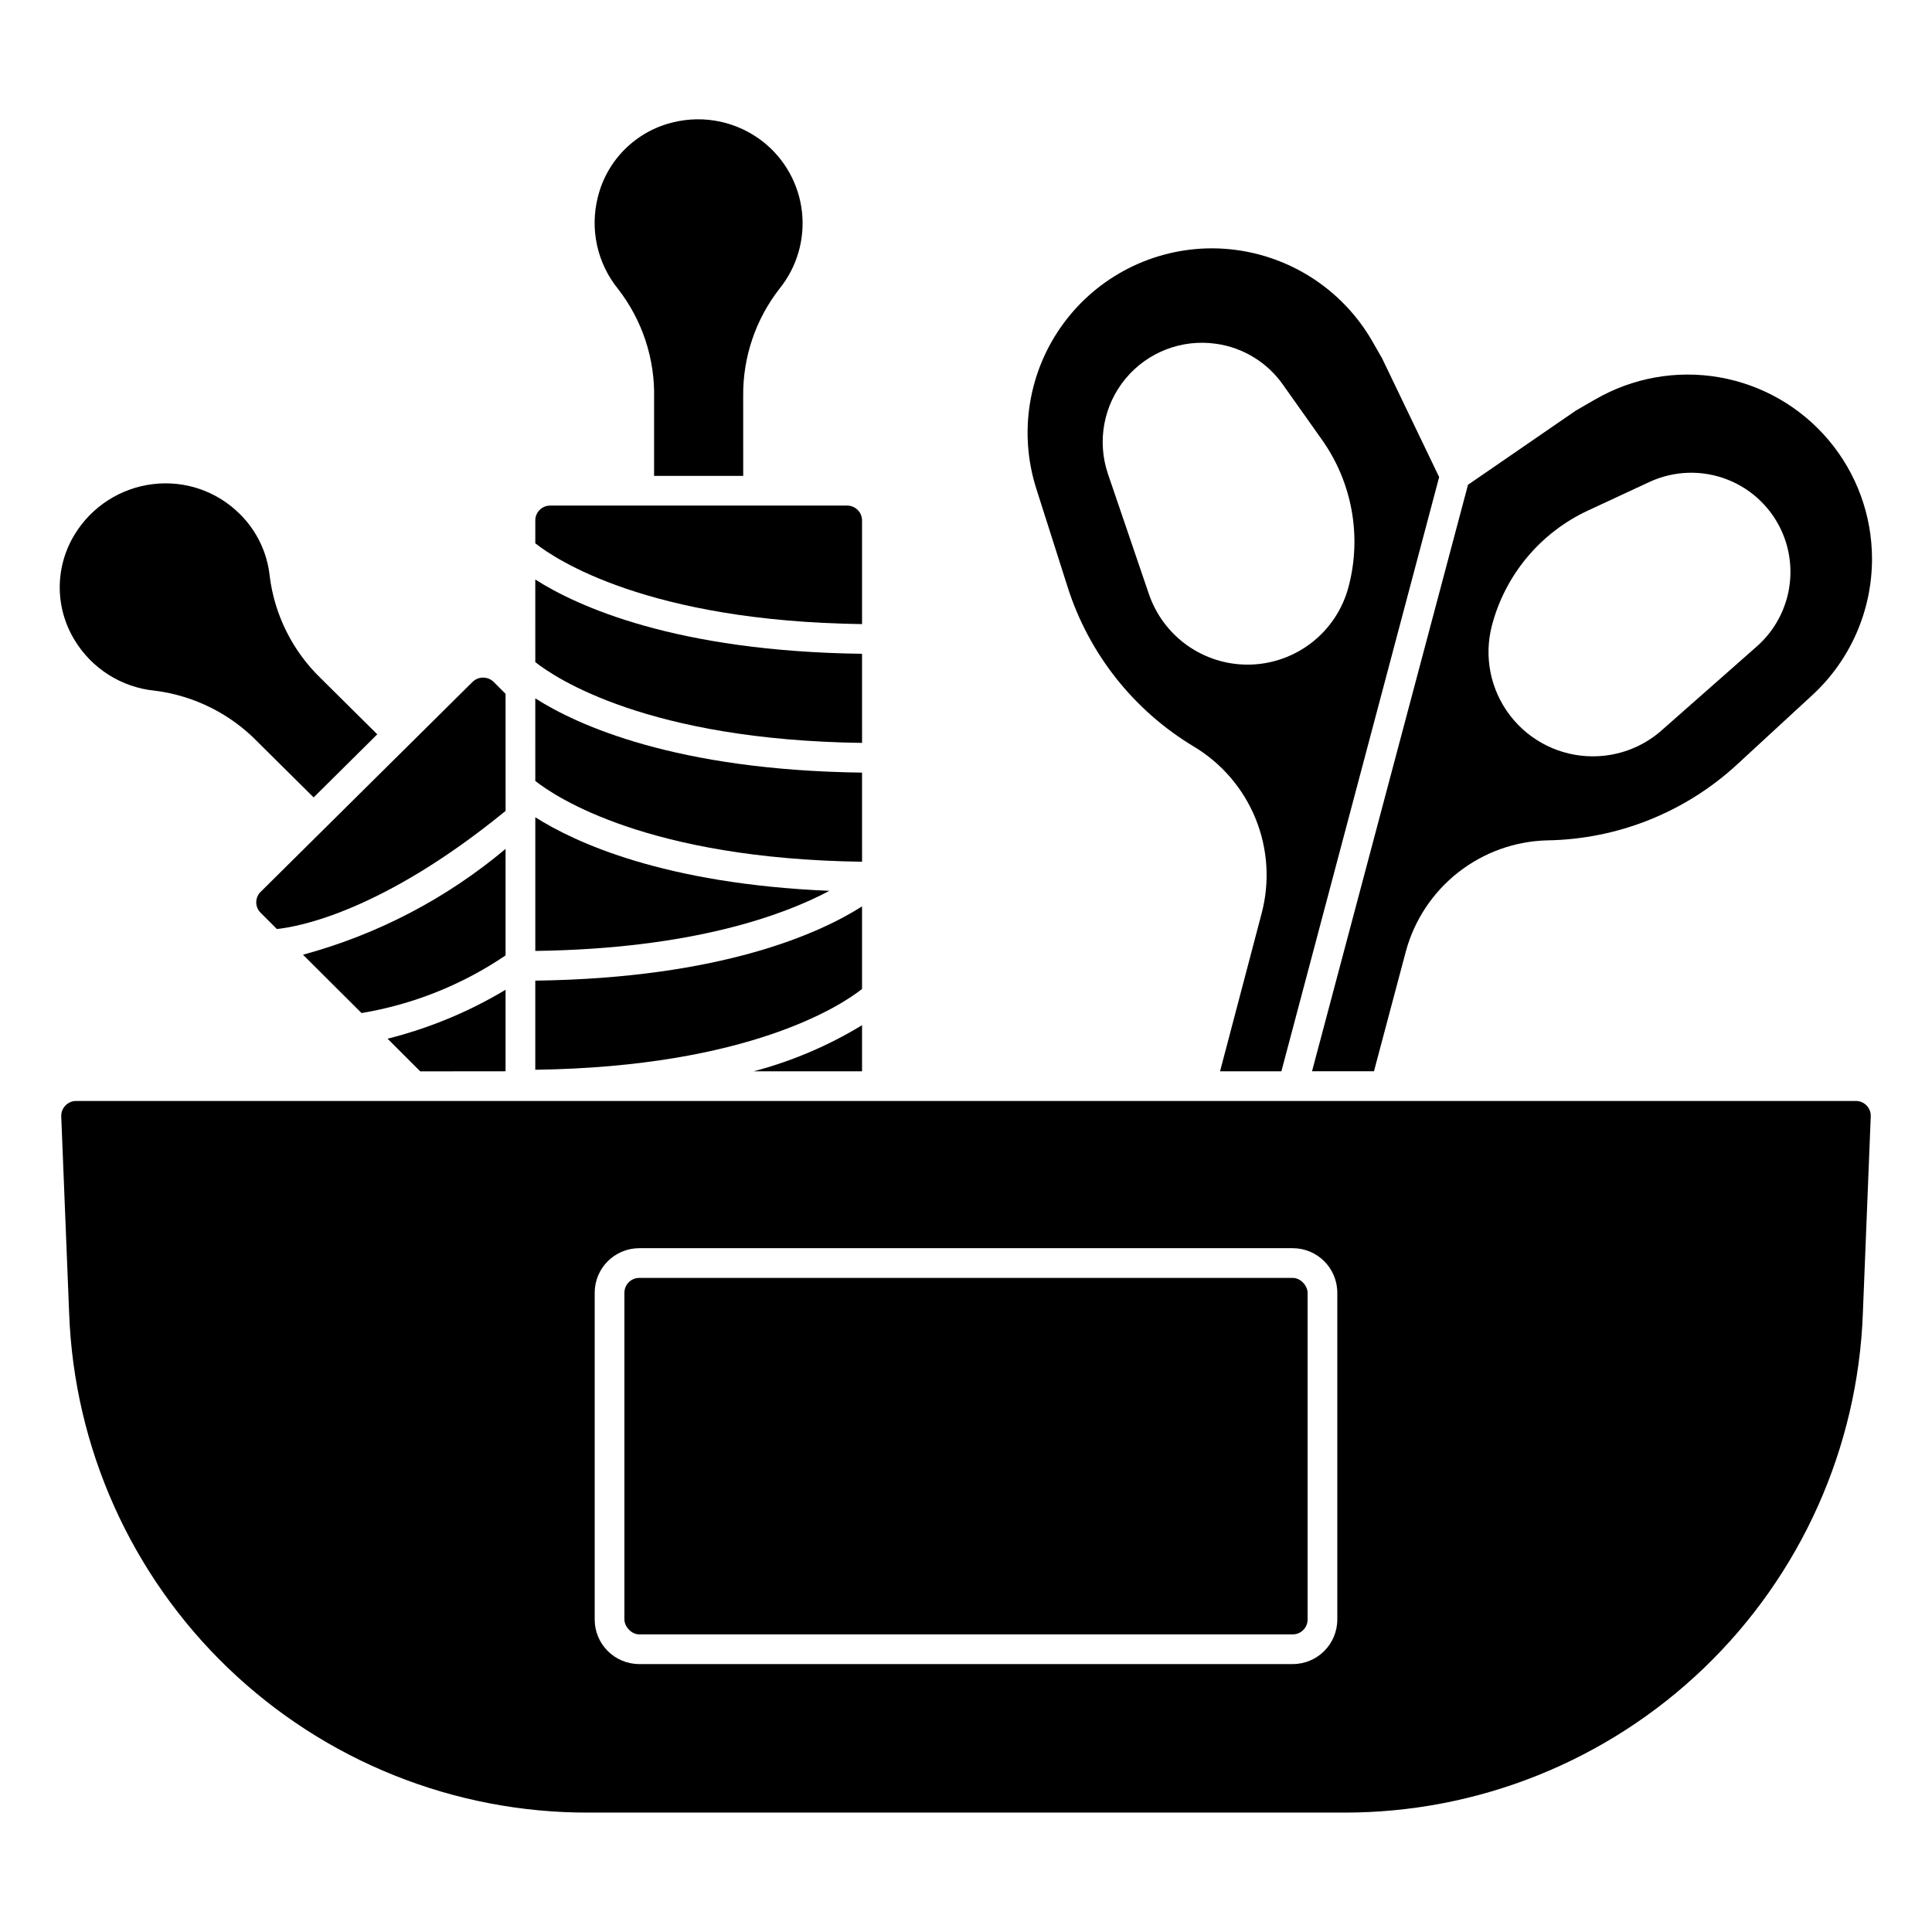
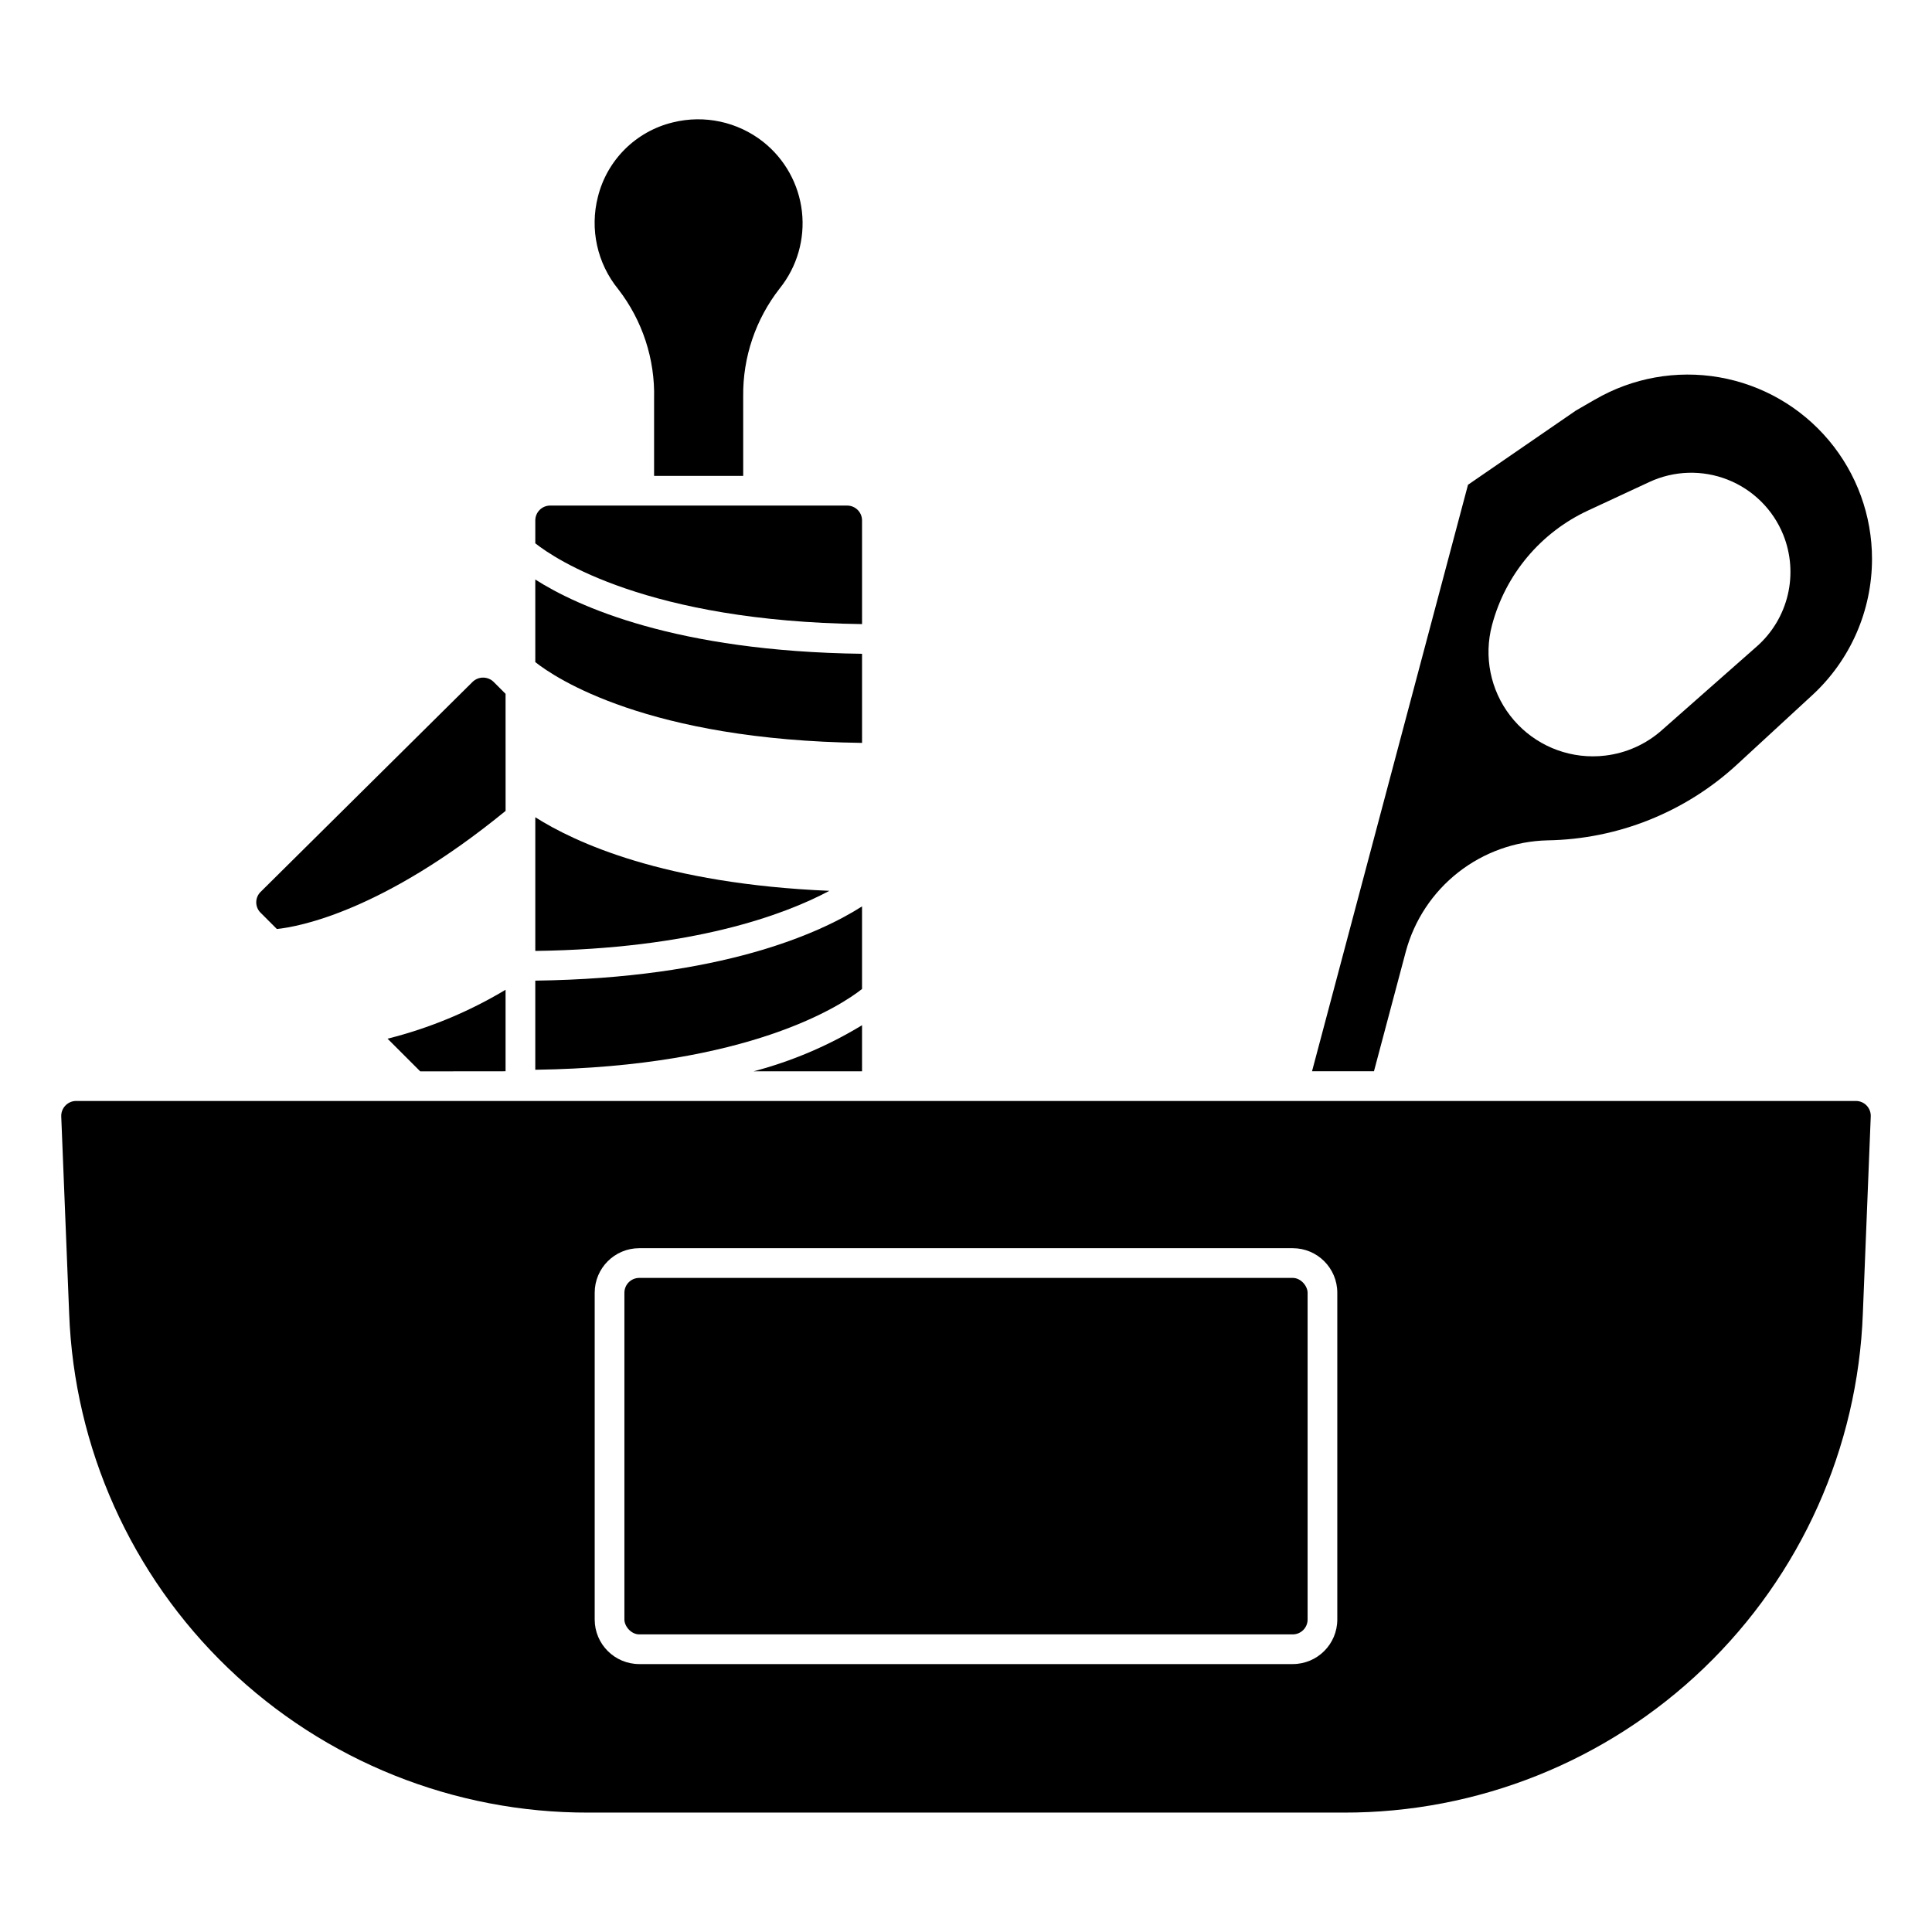
<svg xmlns="http://www.w3.org/2000/svg" fill="#000000" width="800px" height="800px" version="1.1" viewBox="144 144 512 512">
  <g>
-     <path d="m277.98 368.97c-15.645 13.133-33.965 22.703-53.684 28.039l15.516 15.461c13.672-2.285 26.691-7.496 38.168-15.273z" />
    <path d="m372.45 415.69c-8.93 5.434-18.598 9.547-28.707 12.211h28.707z" />
-     <path d="m372.45 348.75c-49.375-0.629-75.492-12.594-86.594-19.68l0.004 21.887c5.32 4.219 29.812 20.656 86.594 21.41z" />
    <path d="m372.45 281.92c0-1.043-0.414-2.043-1.152-2.781s-1.738-1.156-2.781-1.156h-78.723c-2.172 0-3.934 1.766-3.934 3.938v6.062c5.32 4.219 29.812 20.656 86.594 21.41z" />
    <path d="m372.45 317.26c-49.375-0.629-75.492-12.594-86.594-19.68l0.004 21.887c5.32 4.219 29.812 20.656 86.594 21.41z" />
-     <path d="m243.98 338.6-15.027-14.902c-7.449-7.215-12.207-16.758-13.48-27.047-0.66-6.25-3.477-12.078-7.965-16.477-6.047-6.012-14.516-8.914-22.977-7.875-8.57 1.023-16.195 5.914-20.699 13.273-2.594 4.199-3.981 9.035-4 13.973-0.02 4.938 1.328 9.785 3.891 14.004 4.578 7.633 12.508 12.645 21.367 13.5 10.438 1.324 20.105 6.184 27.395 13.77l14.633 14.508z" />
    <path d="m372.45 384.2c-11.098 7.086-37.219 19.027-86.594 19.68v23.617c56.781-0.789 81.27-17.191 86.594-21.41z" />
    <path d="m285.86 360.58v35.426c41.613-0.551 65.855-9.492 77.934-15.926-43.871-1.84-67.496-12.863-77.934-19.5z" />
-     <path d="m525.39 270.43-15.105-31.434-2.793-4.879c-8.801-15.031-24.898-24.277-42.312-24.305-15.59 0.004-30.238 7.441-39.438 20.023-9.199 12.586-11.844 28.801-7.117 43.656l8.273 25.977c5.617 17.73 17.516 32.797 33.461 42.367 7.387 4.426 13.137 11.129 16.379 19.105 3.246 7.973 3.809 16.789 1.609 25.113l-11.02 41.848h16.254zm-50.773 49.703c-5.769 0-11.395-1.809-16.086-5.168-4.691-3.359-8.215-8.105-10.074-13.566l-10.832-31.781c-2.949-8.664-1.184-18.242 4.664-25.285 5.848-7.043 14.941-10.535 24-9.227 7.141 1.008 13.547 4.926 17.695 10.824l10.328 14.578v0.004c8.043 11.324 10.629 25.645 7.047 39.066-1.566 5.902-5.043 11.117-9.883 14.832-4.844 3.719-10.777 5.731-16.883 5.723z" />
    <path d="m317.34 270.11h23.617l-0.004-21.082c-0.117-10.352 3.297-20.438 9.676-28.59 4.598-5.727 6.719-13.055 5.894-20.355-0.828-7.297-4.539-13.965-10.301-18.516-6.75-5.305-15.57-7.199-23.902-5.133-4.797 1.156-9.188 3.606-12.691 7.082-3.504 3.477-5.984 7.848-7.176 12.637-2.191 8.551-0.195 17.629 5.375 24.473 6.422 8.289 9.781 18.539 9.512 29.02z" />
    <path d="m277.98 327.87-3.148-3.148c-1.559-1.531-4.055-1.531-5.613 0l-56.164 55.648c-0.734 0.727-1.148 1.719-1.148 2.754s0.414 2.027 1.148 2.754l4.32 4.32c5.754-0.59 27.984-4.637 60.613-31.301z" />
    <path d="m277.98 427.9v-21.602c-9.73 5.836-20.266 10.207-31.273 12.965l8.66 8.66z" />
    <path d="m566.65 249.9-5.039 2.914-28.574 19.656-41.336 155.43h16.414l8.445-31.746v-0.004c2.246-8.305 7.121-15.664 13.891-20.969 6.773-5.309 15.082-8.285 23.684-8.48 18.613-0.312 36.465-7.449 50.16-20.059l20.066-18.5v0.004c10.027-9.285 15.73-22.328 15.742-35.992 0.012-11.512-4.047-22.656-11.453-31.469s-17.688-14.727-29.027-16.699c-11.344-1.973-23.016 0.125-32.965 5.918zm42.941 65.395-25.191 22.215h0.004c-4.188 3.711-9.406 6.059-14.957 6.723-1.109 0.137-2.223 0.207-3.34 0.203-8.582-0.004-16.68-3.996-21.91-10.805-5.231-6.805-7.004-15.652-4.801-23.949 3.551-13.43 12.902-24.582 25.508-30.418l16.207-7.535c6.539-3.039 14.035-3.258 20.742-0.613 6.703 2.644 12.031 7.926 14.73 14.609 2.031 5.047 2.449 10.602 1.199 15.895-1.254 5.297-4.113 10.07-8.191 13.676z" />
    <path d="m313.41 482.66h173.18c2.172 0 3.938 2.172 3.938 3.938v86.594c0 2.172-1.762 3.938-3.938 3.938h-173.18c-2.172 0-3.938-2.172-3.938-3.938v-86.594c0-2.172 1.762-3.938 3.938-3.938z" />
    <path d="m161.32 437c-0.738 0.773-1.133 1.812-1.09 2.883l2.098 52.223c1.328 35.586 16.422 69.262 42.098 93.934 25.68 24.672 59.934 38.41 95.543 38.316h200.06c35.609 0.094 69.867-13.645 95.543-38.316 25.68-24.672 40.773-58.348 42.102-93.934l2.094-52.246c0.043-1.07-0.355-2.113-1.098-2.887-0.742-0.773-1.77-1.207-2.84-1.207h-471.67c-1.074 0.004-2.102 0.453-2.84 1.234zm140.28 49.594c0-6.519 5.289-11.809 11.809-11.809h173.18c6.523 0 11.809 5.289 11.809 11.809v86.594c0 6.519-5.285 11.809-11.809 11.809h-173.18c-6.519 0-11.809-5.289-11.809-11.809z" />
  </g>
</svg>